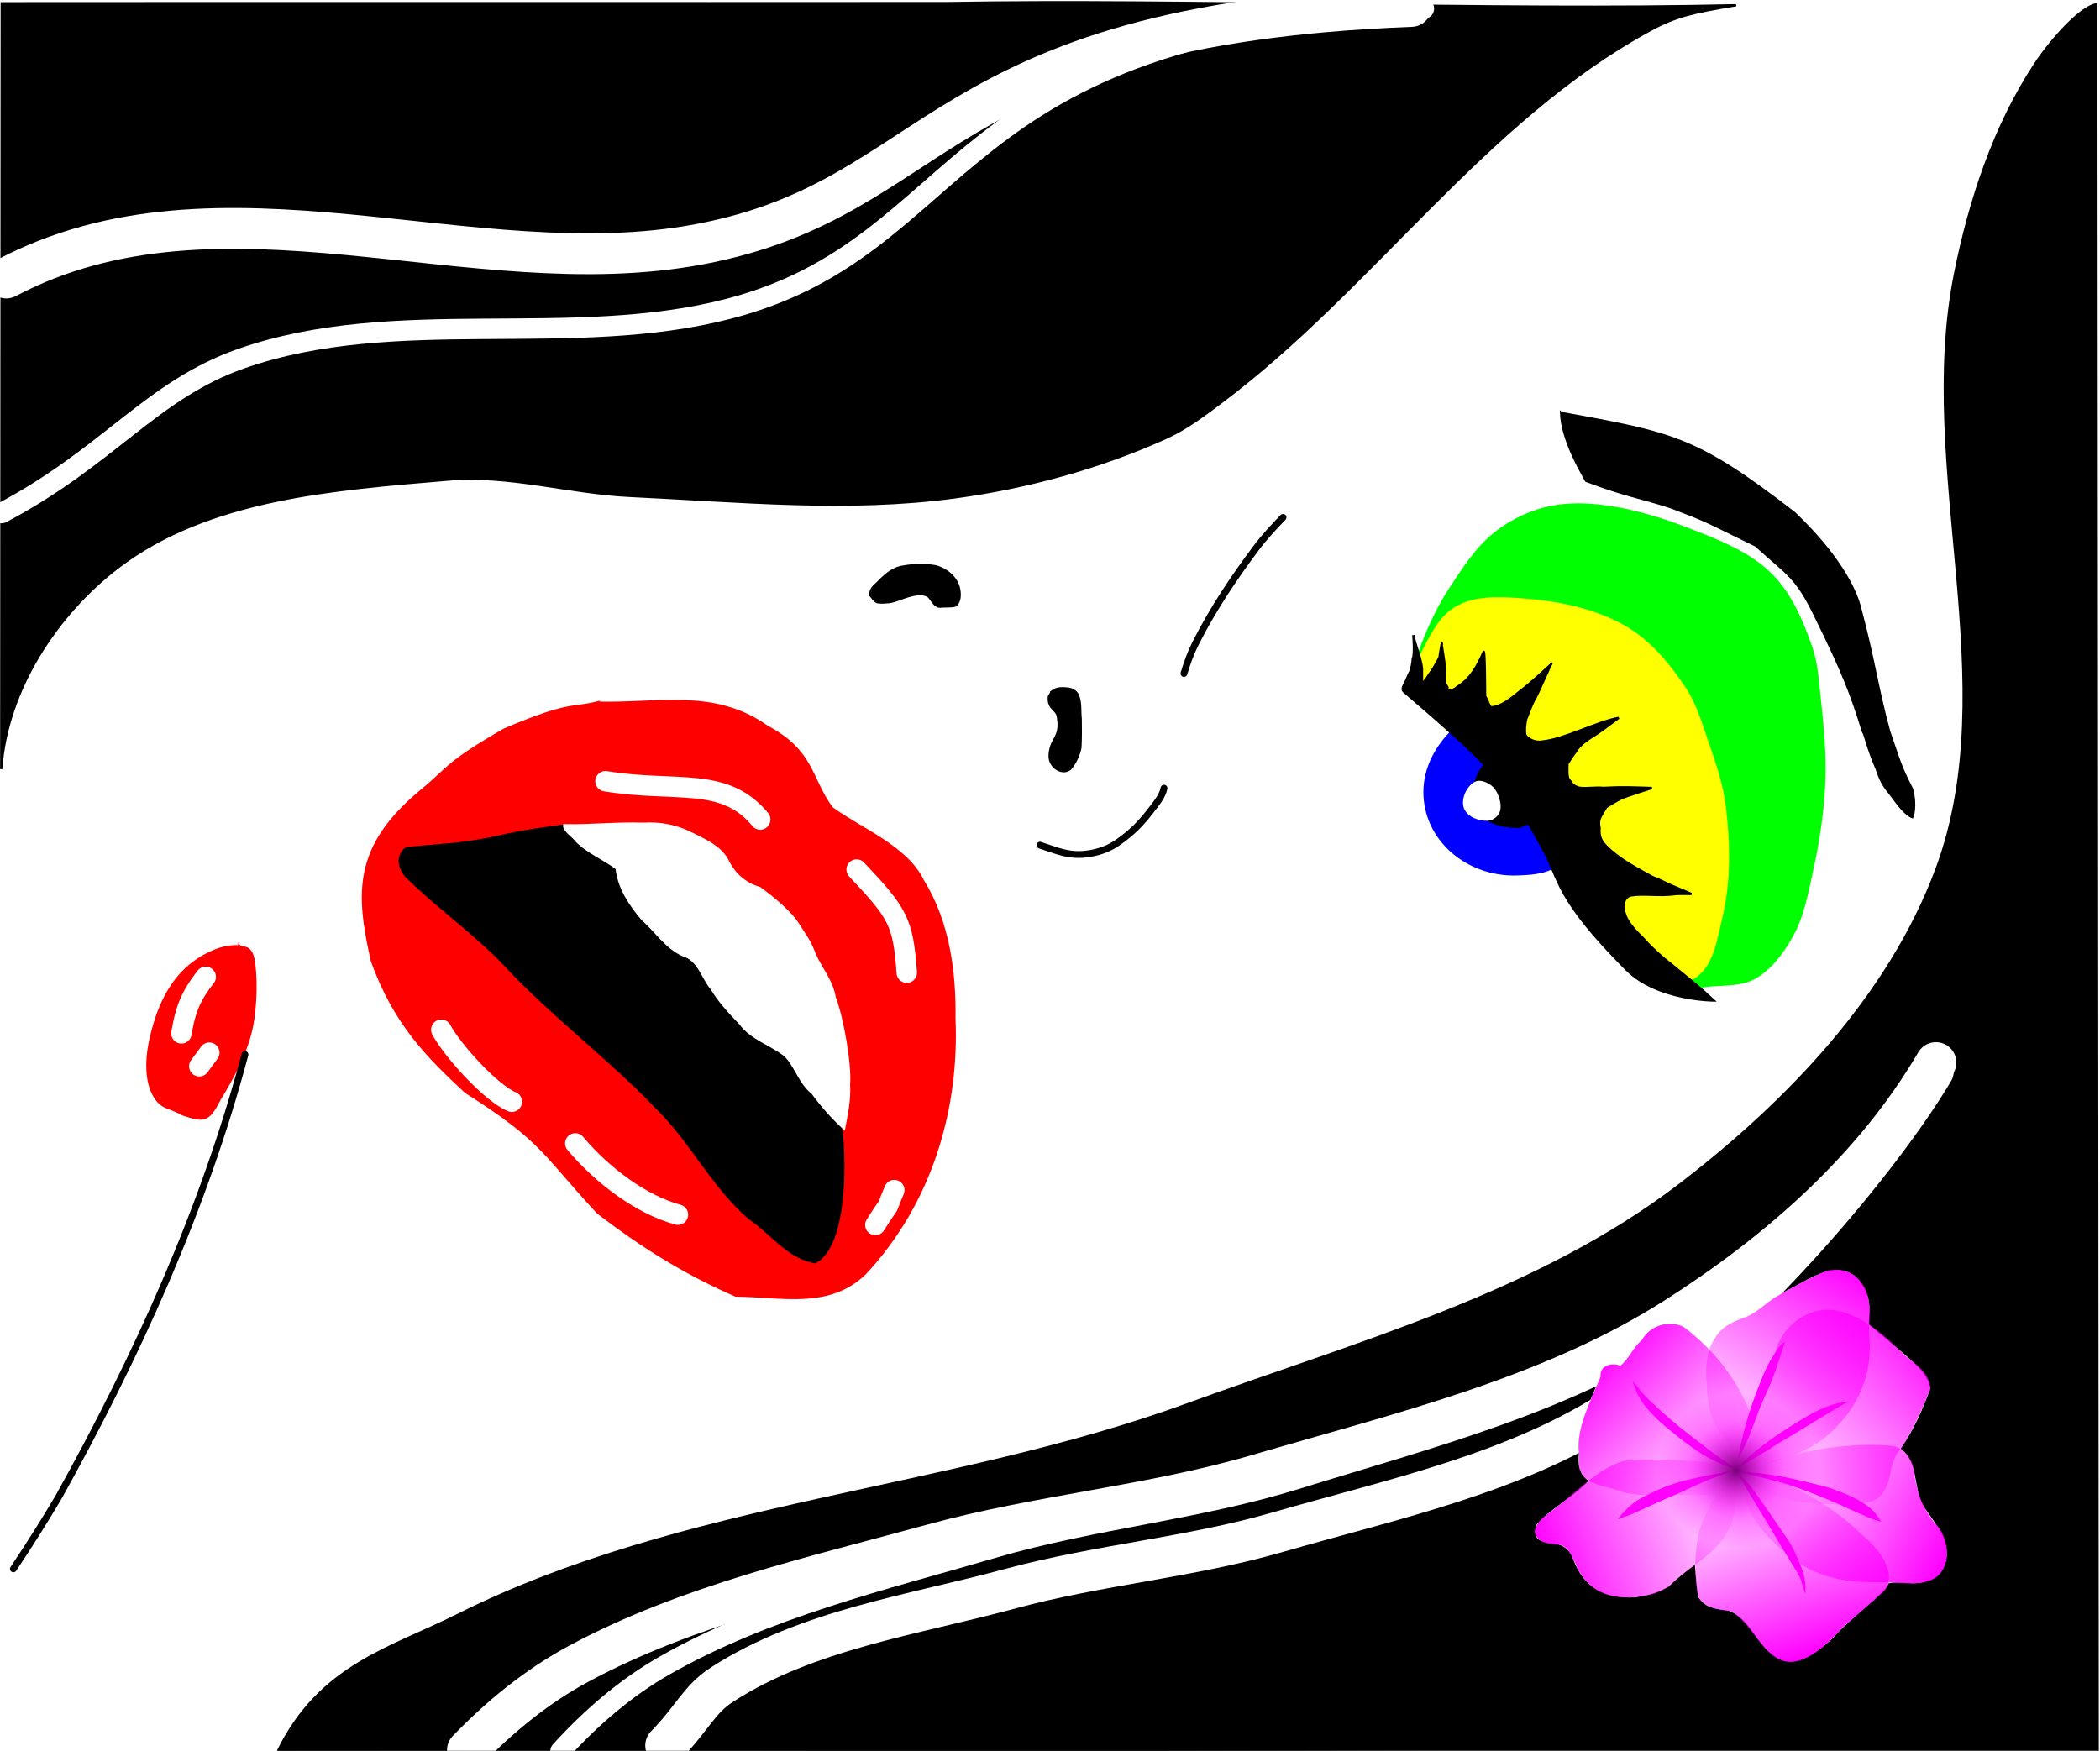
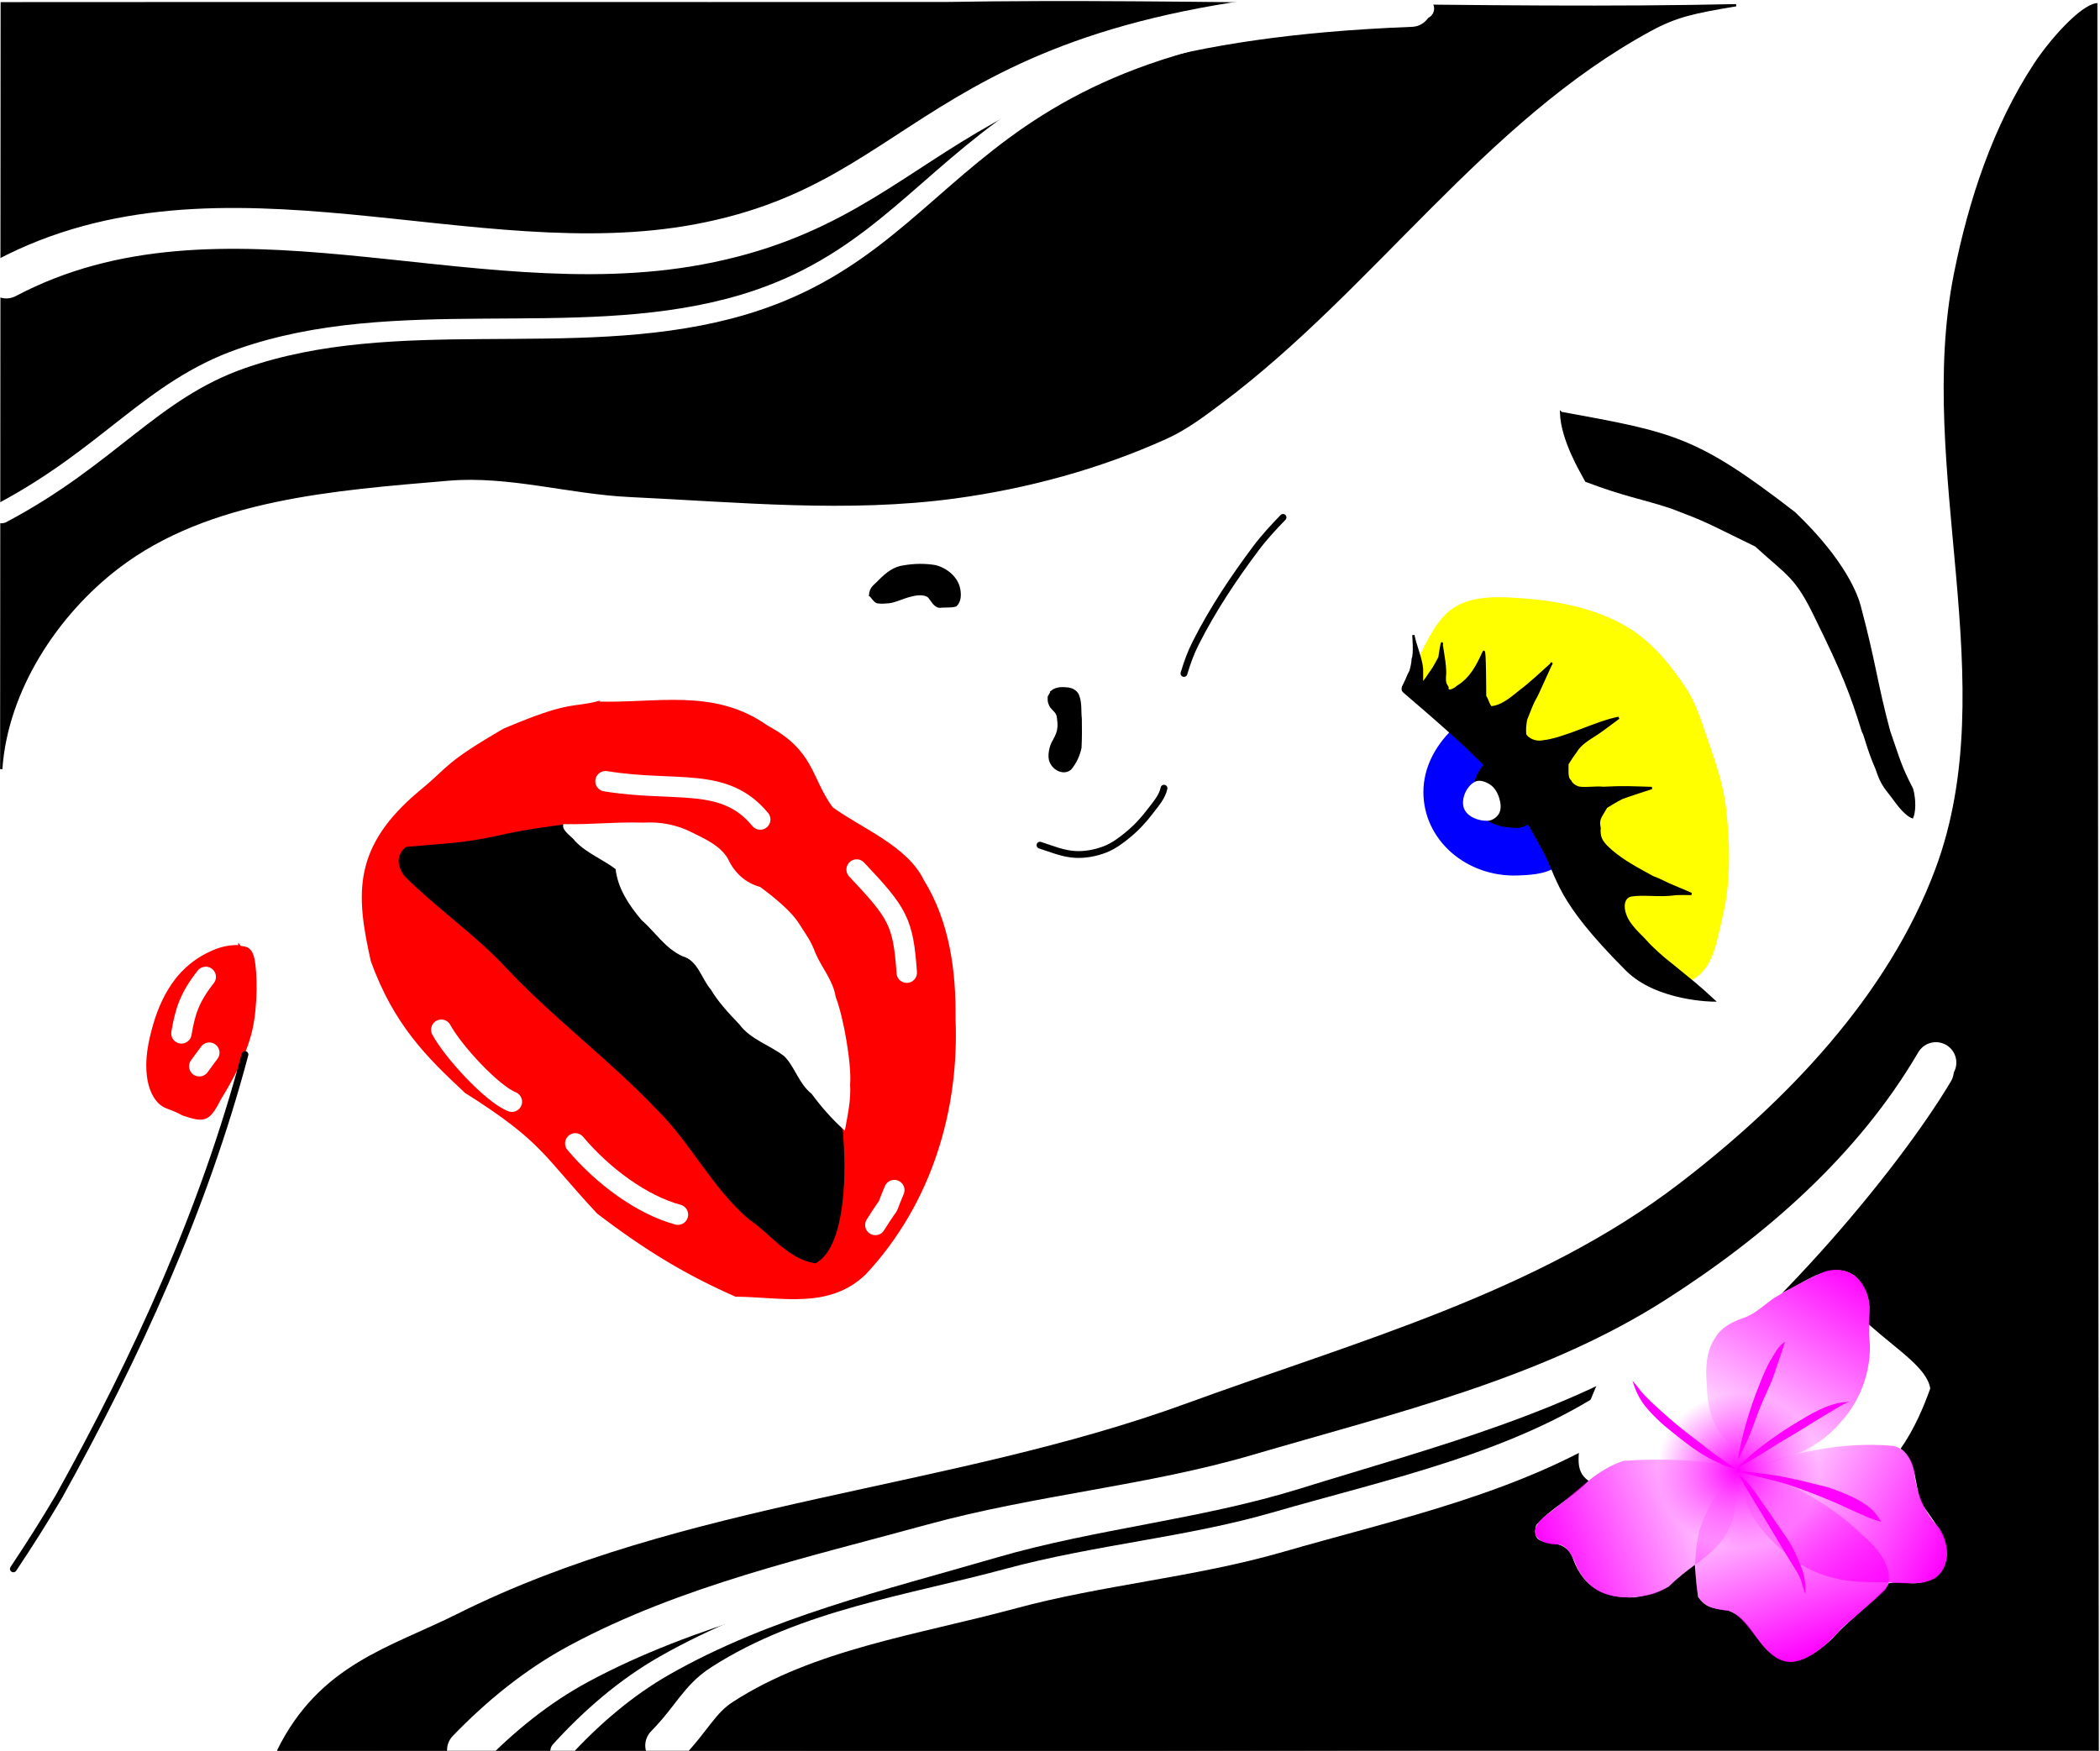
<svg xmlns="http://www.w3.org/2000/svg" xmlns:ns1="http://www.inkscape.org/namespaces/inkscape" xmlns:ns2="http://sodipodi.sourceforge.net/DTD/sodipodi-0.dtd" xmlns:xlink="http://www.w3.org/1999/xlink" version="1.1" width="925.252" height="771.56" id="svg2" ns1:version="0.48.4 r9939" ns2:docname="Logo_portale_cosmetica1.svg">
  <ns2:namedview pagecolor="#ffffff" bordercolor="#666666" borderopacity="1" objecttolerance="10" gridtolerance="10" guidetolerance="10" ns1:pageopacity="0" ns1:pageshadow="2" ns1:window-width="1100" ns1:window-height="664" id="namedview3195" showgrid="false" ns1:zoom="0.56455866" ns1:cx="246.07035" ns1:cy="384.50307" ns1:window-x="0" ns1:window-y="0" ns1:window-maximized="0" ns1:current-layer="svg2" fit-margin-top="0" fit-margin-left="0" fit-margin-right="0" fit-margin-bottom="0" />
  <defs id="defs4">
    <linearGradient id="linearGradient4840">
      <stop id="stop4854" style="stop-color:#000000;stop-opacity:1" offset="0" />
      <stop id="stop4844" style="stop-color:#ff00ff;stop-opacity:0" offset="1" />
    </linearGradient>
    <linearGradient id="linearGradient4800">
      <stop id="stop4802" style="stop-color:#ff00ff;stop-opacity:1" offset="0" />
      <stop id="stop4804" style="stop-color:#ff00ff;stop-opacity:0" offset="1" />
    </linearGradient>
    <linearGradient id="linearGradient4677">
      <stop id="stop4679" style="stop-color:#ff00ff;stop-opacity:1" offset="0" />
      <stop id="stop4681" style="stop-color:#ff00ff;stop-opacity:0" offset="1" />
    </linearGradient>
    <linearGradient id="linearGradient4652">
      <stop id="stop4654" style="stop-color:#ff00ff;stop-opacity:1" offset="0" />
      <stop id="stop4656" style="stop-color:#ff00ff;stop-opacity:0" offset="1" />
    </linearGradient>
    <linearGradient id="linearGradient4628">
      <stop id="stop4630" style="stop-color:#ff00ff;stop-opacity:1" offset="0" />
      <stop id="stop4632" style="stop-color:#ff00ff;stop-opacity:0" offset="1" />
    </linearGradient>
    <linearGradient id="linearGradient4585">
      <stop id="stop4587" style="stop-color:#ff00ff;stop-opacity:1" offset="0" />
      <stop id="stop4589" style="stop-color:#ff00ff;stop-opacity:0" offset="1" />
    </linearGradient>
    <linearGradient id="linearGradient4554">
      <stop id="stop4556" style="stop-color:#ff00ff;stop-opacity:1" offset="0" />
      <stop id="stop4558" style="stop-color:#ff00ff;stop-opacity:0" offset="1" />
    </linearGradient>
    <linearGradient id="linearGradient4503">
      <stop id="stop4505" style="stop-color:#ff00ff;stop-opacity:1" offset="0" />
      <stop id="stop4507" style="stop-color:#ff00ff;stop-opacity:0" offset="1" />
    </linearGradient>
    <linearGradient x1="846.864" y1="576.819" x2="766.441" y2="648.349" id="linearGradient4509" xlink:href="#linearGradient4503" gradientUnits="userSpaceOnUse" />
    <linearGradient x1="854.099" y1="690.692" x2="766.176" y2="645.515" id="linearGradient4560" xlink:href="#linearGradient4554" gradientUnits="userSpaceOnUse" />
    <linearGradient x1="794.102" y1="728.933" x2="764.923" y2="647.184" id="linearGradient4591" xlink:href="#linearGradient4585" gradientUnits="userSpaceOnUse" />
    <linearGradient x1="673.915" y1="678.23" x2="764.745" y2="645.423" id="linearGradient4634" xlink:href="#linearGradient4628" gradientUnits="userSpaceOnUse" />
    <linearGradient x1="706.085" y1="591.381" x2="765.858" y2="648.928" id="linearGradient4658" xlink:href="#linearGradient4652" gradientUnits="userSpaceOnUse" />
    <linearGradient x1="816.167" y1="556.919" x2="764.507" y2="644.583" id="linearGradient4683" xlink:href="#linearGradient4677" gradientUnits="userSpaceOnUse" />
    <radialGradient cx="786.835" cy="666.634" r="24.719" fx="786.835" fy="666.634" id="radialGradient4846" xlink:href="#linearGradient4840" gradientUnits="userSpaceOnUse" gradientTransform="matrix(1,0,0,0.969,0,20.512)" />
    <radialGradient cx="786.835" cy="666.634" r="24.719" fx="786.835" fy="666.634" id="radialGradient4856" xlink:href="#linearGradient4800" gradientUnits="userSpaceOnUse" gradientTransform="matrix(1,0,0,0.969,0,20.512)" />
  </defs>
  <rect style="fill:#ffffff;fill-opacity:1;fill-rule:nonzero;stroke:none" id="rect3965" width="925.252" height="771.56" x="0" y="0" />
  <g id="g3157">
    <g id="layer2" transform="translate(86.989,-146.077)">
-       <path ns1:connector-curvature="0" style="fill:#00ff00;fill-opacity:1;stroke:none" id="path4120" d="m 532.7,449.271 c 7.55,3.776 15.858,6.315 22.077,12.261 5.735,4.852 12.282,8.911 17.487,14.28 8.66,12.015 18.493,23.252 25.414,36.422 9.26,15.504 18.023,31.355 27.334,46.793 6.702,6.429 13.005,13.548 19.953,19.551 6.022,1.132 11.922,4.659 18.102,2.684 7.678,-1.238 16.201,0.002 23.033,-3.713 7.302,-3.969 12.611,-11.273 16.715,-18.501 5.204,-9.165 7.031,-19.928 9.285,-30.223 2.778,-12.687 4.662,-25.642 5.166,-38.62 0.468,-12.062 -0.697,-24.158 -2.006,-36.158 -0.833,-7.637 -1.203,-15.485 -3.714,-22.744 -4.034,-11.659 -9.135,-23.705 -17.883,-32.404 -10.112,-10.055 -24.273,-15.313 -37.573,-20.46 -13.567,-5.25 -27.881,-9.348 -42.393,-10.367 -7.56,-0.531 -15.377,0.039 -22.622,2.263 -7.489,2.3 -14.668,6.152 -20.669,11.188 -7.816,6.559 -13.428,15.448 -19.023,23.981 -3.549,5.413 -6.518,11.215 -9.14,17.133 -3.82,8.622 -6.716,17.62 -9.544,26.632 z" />
      <path ns1:connector-curvature="0" style="fill:#ffff00;fill-opacity:1;stroke:none" id="path4100" d="m 533.706,450.145 c 2.877,-7.809 2.505,-10.768 5.016,-15.629 4.079,-7.896 8.065,-16.868 15.987,-21.335 8.488,-4.786 19.586,-4.139 29.442,-3.402 15.655,1.171 31.917,4.499 45.279,12.288 10.951,6.383 19.284,16.537 26.158,26.808 4.666,6.972 7.074,15.112 9.783,22.952 3.425,9.909 6.953,19.949 8.137,30.312 1.849,16.176 2.163,32.93 -1.718,48.782 -2.324,9.49 -3.77,21.532 -12.653,26.669 -4.266,1.532 -8.668,1.771 -11.927,-0.263 -11.668,-7.395 -21.999,-17.909 -33.667,-25.304 -8.576,-16.013 -15.548,-32.9 -26.7,-47.552 -5.41,-7.555 -10.207,-15.655 -16.233,-22.726 -8.537,-6.074 -13.403,-18.343 -22.33,-23.831 -4.859,-1.699 -9.717,-6.071 -14.576,-7.769 z" />
      <path ns1:connector-curvature="0" style="fill:#000000;stroke:#000000;stroke-width:1px;stroke-linecap:butt;stroke-linejoin:miter;stroke-opacity:1" id="path2997" d="m 296.36,408.33 c 0.237,-3.403 2.143,-4.058 4.249,-6.378 2.901,-2.929 6.36,-5.771 10.61,-6.234 4.574,-0.806 9.307,-0.883 13.887,-0.114 4.914,1.273 9.587,5.022 10.522,10.215 0.427,2.396 0.392,5.328 -1.545,7.079 -2.302,0.672 -4.601,0.254 -7.071,0.55 -2.254,-0.195 -3.307,-2.744 -4.667,-4.333 -2.288,-2.001 -6.415,-1.08 -9.098,-0.317 -2.853,0.778 -5.596,2.251 -8.547,2.635 -2.148,0.112 -3.124,0.366 -5.242,0.015 -1.224,-0.488 -2.144,-2.248 -3.096,-3.119 z" />
      <path ns1:connector-curvature="0" style="fill:#000000;stroke:#000000;stroke-width:1px;stroke-linecap:butt;stroke-linejoin:miter;stroke-opacity:1" id="path3019" d="m 376.424,450.83 c 2.043,-1.675 4.86,-1.566 7.329,-1.264 1.977,0.275 3.908,1.546 4.422,3.563 1.071,3.096 0.611,6.426 0.987,9.627 0.093,4.265 0.078,8.54 -0.129,12.798 -0.7,3.423 -2.223,6.717 -4.485,9.382 -2.84,2.293 -7.096,0.334 -8.532,-3.032 -1.281,-2.446 -0.111,-7.434 1.415,-9.591 2.121,-3.933 2.343,-5.741 1.707,-10.214 -0.165,-1.901 -1.728,-3.079 -2.892,-4.399 -0.834,-1.313 -1.29,-2.286 -1.107,-4.588 0.484,-0.73 0.865,-1.515 1.286,-2.281 z" />
      <path ns1:connector-curvature="0" style="fill:none;stroke:#000000;stroke-width:3;stroke-linecap:round;stroke-linejoin:round;stroke-miterlimit:4;stroke-opacity:1;stroke-dasharray:none" id="path3040" d="m 434.661,442.864 c 1.538,-5.128 3.004,-9.102 5.154,-13.365 7.448,-14.766 16.697,-28.637 26.616,-41.87 3.601,-4.804 7.704,-9.218 11.88,-13.538" />
      <path ns1:connector-curvature="0" style="fill:none;stroke:#000000;stroke-width:3;stroke-linecap:round;stroke-linejoin:round;stroke-miterlimit:4;stroke-opacity:1;stroke-dasharray:none" id="path3834" d="m 371.227,518.545 c 5.148,1.649 10.278,3.856 15.672,4.088 4.36,0.188 8.832,-0.636 12.905,-2.204 3.749,-1.444 7.073,-3.906 10.171,-6.463 3.769,-3.111 7.128,-6.755 10.065,-10.661 2.299,-3.057 5.019,-6.023 5.829,-9.882" />
      <path ns1:connector-curvature="0" style="fill:#000000;fill-opacity:1;stroke:#000000;stroke-width:1px;stroke-linecap:butt;stroke-linejoin:miter;stroke-opacity:1" id="path3852" d="m 600.808,328.035 c 49.51,9.069 59.339,10.54 102.794,44.119 22.582,21.588 27.665,36.895 28.757,41.065 6.706,25.077 7.298,33.986 12.967,55.092 4.475,12.803 4.795,15.192 10.127,25.501 2.029,7.952 0.108,12.398 0.108,12.398 0,0 -2.817,-0.847 -7.229,-6.939 -4.411,-6.092 -5.96,-6.669 -8.467,-14.349 -4.061,-9.234 -5.019,-15.081 -6.074,-16.545 -5.11,-16.482 -8.618,-25.719 -20.787,-50.397 -8.526,-17.78 -11.951,-18.341 -26.401,-31.481 -22.444,-10.92 -20.323,-10.389 -37.321,-16.833 -13.307,-4.354 -19.824,-5.046 -37.425,-11.669 -2.221,-4.109 -10.611,-17.995 -11.051,-29.963 z" />
      <path ns1:connector-curvature="0" style="fill:#0000ff;fill-opacity:1;stroke:#0000ff;stroke-width:1;stroke-linecap:round;stroke-linejoin:round;stroke-miterlimit:4;stroke-opacity:1;stroke-dashoffset:0" id="path3882" transform="matrix(1.199,0,0,1.101,-226.304,103.803)" d="m 689.422,383.363 c -3.499,4.06 -9.021,4.743 -15.8,4.963 -18.273,0.594 -33.871,-13.902 -33.871,-32.91 0,-9.504 4.227,-18.014 10.214,-24.437 0,0 16.678,12.26 23.062,20.545 7.182,9.321 16.395,31.839 16.395,31.839 z" />
      <path ns1:connector-curvature="0" style="fill:#000000;fill-opacity:1;stroke:#000000;stroke-width:1px;stroke-linecap:butt;stroke-linejoin:miter;stroke-opacity:1" id="path3885" d="m 568.832,481.474 c -3.946,3.657 -6.229,8.517 -6.39,13.99 -0.014,2.168 1.034,5.77 2.186,7.633 1.669,2.42 2.687,4.068 7.511,5.928 2.831,1.039 5.673,1.332 10.051,1.46 5.257,-1.212 8.009,-4.696 9.513,-6.805 l -9.104,-15.544 z" />
      <path ns1:connector-curvature="0" style="fill:#ffffff;fill-opacity:1;stroke:#ffffff;stroke-width:1px;stroke-linecap:butt;stroke-linejoin:miter;stroke-opacity:1" id="path3899" d="m 563.003,491.077 c 1.874,-1.02 4.51,0.017 6.29,1.194 1.894,1.252 3.135,3.485 3.791,5.659 0.614,2.034 0.984,4.504 -0.025,6.373 -0.855,1.584 -2.706,2.88 -4.503,2.98 -3.757,0.21 -8.739,-1.615 -10.05,-5.143 -1.387,-3.731 1.001,-9.159 4.498,-11.063 z" />
      <path ns1:connector-curvature="0" style="fill:#000000;fill-opacity:1;stroke:#000000;stroke-width:1px;stroke-linecap:butt;stroke-linejoin:miter;stroke-opacity:1" id="path3906" d="m 531.133,448.959 c 0.457,-1.131 0.866,-1.732 1.45,-3.029 0.7,-1.608 1.136,-2.787 1.94,-4.165 0.483,-1.897 0.809,-3.22 0.942,-5.338 0.996,-2.124 0.249,-10.469 0.249,-10.469 1.036,5.015 3.375,10.097 3.833,14.772 0,2.229 0,4.459 0,6.688 1.561,-1.423 2.636,-3.506 4.239,-5.653 1.278,-1.738 2.697,-4.7 3.454,-5.967 0.076,-1.038 1.376,-8.751 1.007,-5.345 0.525,3.47 1.892,10.365 1.348,14.061 -0.064,2.187 0.111,2.845 1.164,4.462 -0.331,2.81 3.269,0.898 4.358,-0.222 6.051,-3.666 8.873,-9.398 11.57,-15.322 0.606,-1.913 0.663,18.072 0.65,19.481 1.205,1.654 1.447,4.039 2.669,4.867 4.991,-0.366 9.516,-4.554 12.956,-7.272 3.809,-2.784 10.442,-8.927 13.526,-11.745 0.967,-2.646 -5.933,13.1 -6.756,14.47 -1.885,3.116 -2.918,6.539 -4.338,9.885 -0.43,2.171 -0.716,4.791 -0.314,6.909 1.366,2.015 4.567,3.367 7.49,2.826 9.931,-1.065 23.648,-8.535 33.622,-10.43 0,0 -8.199,6.192 -9.552,6.976 -3.385,2.243 -7.332,4.335 -9.421,8.008 -1.221,1.587 -2.634,3.759 -3.611,5.338 0.109,2.509 -0.528,6.143 1.256,7.537 0.533,1.219 1.784,2.245 3.454,2.826 2.243,0.679 8.631,-0.238 11.009,0.173 9.319,-0.459 11.886,-0.235 21.495,0.054 0,0 -11.67,3.764 -13.338,4.492 -2.659,1.389 -4.7,2.644 -6.762,3.917 -2.626,4.714 -3.746,5.08 -2.923,9.329 -0.484,5.046 1.967,7.131 5.121,9.984 5.476,4.748 11.917,8.064 18.371,11.619 3.034,1.007 6.108,2.89 9.598,4.234 2.371,0.951 7.36,3.146 7.36,3.146 0,0 -6.342,-0.187 -7.908,0.151 -6.11,0.798 -13.605,-0.397 -18.627,0.477 -4.285,0.746 -4.611,7.243 -0.124,13.047 2.813,3.638 4.583,4.849 6.48,7.051 2.458,2.852 7.905,7.767 10.856,9.933 8.838,7.245 12.032,9.588 19.197,16.288 0,0 -24.927,-0.043 -38.419,-13.561 -31.524,-31.586 -29.467,-39.762 -36.669,-52.888 -15.449,-28.154 -19.162,-33.501 -61.508,-69.724 -0.458,-0.561 -0.653,-0.867 -0.395,-1.872 z" />
      <path ns1:connector-curvature="0" style="fill:#ff0000;fill-opacity:1;stroke:#ff0000;stroke-width:1px;stroke-linecap:butt;stroke-linejoin:miter;stroke-opacity:1" id="path3922" d="m 175.9,455.739 c 26.695,0.843 51.582,-6.091 75.092,10.557 20.541,11.024 18.747,22.395 28.486,35.861 12.807,9.38 32.905,17.032 40.151,32.025 11.279,18.227 14.168,39.978 13.886,61.001 1.641,39.372 -10.112,80.809 -39.459,112.197 -15.982,15.33 -36.618,9.804 -56.884,9.642 -21.645,-9.555 -39.123,-20.013 -60.722,-36.488 -24.202,-25.977 -23.841,-31.442 -58.285,-53.242 -17.064,-15.902 -31.218,-30.004 -41.286,-57.729 -6.589,-29.524 -8.221,-50.138 21.642,-74.928 12.922,-10.621 10.336,-11.77 36.591,-27.007 28.689,-12.217 29.677,-9.156 40.791,-11.89 z" />
      <path ns1:connector-curvature="0" style="fill:none;stroke:#ffffff;stroke-width:9;stroke-linecap:round;stroke-linejoin:round;stroke-miterlimit:4;stroke-opacity:1;stroke-dasharray:none" id="path3940" d="m 179.797,490.356 c 31.261,5.097 52.329,-2.369 68.17,16.876" />
      <path ns1:connector-curvature="0" style="fill:none;stroke:#ffffff;stroke-width:9;stroke-linecap:round;stroke-linejoin:round;stroke-miterlimit:4;stroke-opacity:1;stroke-dasharray:none" id="path3954" d="m 290.442,529.278 c 18.195,19.283 20.52,23.09 22.079,45.458" />
      <path ns1:connector-curvature="0" style="fill:none;stroke:#ffffff;stroke-width:9;stroke-linecap:round;stroke-linejoin:round;stroke-miterlimit:4;stroke-opacity:1;stroke-dasharray:none" id="path3971" d="m 307.033,670.551 c -5.168,12.256 0.312,1.612 -8.348,15.364" />
      <path ns1:connector-curvature="0" style="fill:none;stroke:#ffffff;stroke-width:9;stroke-linecap:round;stroke-linejoin:round;stroke-miterlimit:4;stroke-opacity:1;stroke-dasharray:none" id="path3991" d="m 166.48,649.966 c 12.163,14.462 29.402,27.128 45.22,31.403" />
      <path ns1:connector-curvature="0" style="fill:none;stroke:#ffffff;stroke-width:9;stroke-linecap:round;stroke-linejoin:round;stroke-miterlimit:4;stroke-opacity:1;stroke-dasharray:none" id="path4000" d="m 107.442,599.878 c 5.165,9.558 22.251,28.19 31.089,31.717" />
      <path ns1:connector-curvature="0" style="fill:#000000;fill-opacity:1;stroke:#000000;stroke-width:1px;stroke-linecap:butt;stroke-linejoin:miter;stroke-opacity:1" id="path4013" d="m 92.055,519.801 c 18.488,-1.718 24.064,-1.486 40.128,-4.899 9.993,-2.349 20.469,-3.877 30.683,-5.157 16.718,4.423 27.84,19.013 38.794,31.415 9.42,11.844 20.855,21.73 31.842,32.029 11.365,10.998 19.46,24.692 29.246,36.948 8.766,10.338 17.55,21.479 21.144,34.737 2.099,24.407 -0.377,51.438 -11.725,57.447 -11.912,-1.928 -19.273,-12.827 -28.849,-19.25 -16.225,-13.873 -25.553,-33.585 -40.653,-48.469 -21.303,-22.334 -46.314,-40.813 -67.322,-63.428 -13.506,-14.245 -29.904,-25.464 -43.765,-39.343 -2.425,-3.288 -4.159,-8.164 0.475,-12.031 z" />
      <path ns1:connector-curvature="0" style="fill:#ffffff;fill-opacity:1;stroke:#ffffff;stroke-width:1px;stroke-linecap:butt;stroke-linejoin:miter;stroke-opacity:1" id="path4007" d="m 161.612,509.752 c 11.606,0.293 23.132,-1.049 34.74,-0.645 7.494,-0.47 14.773,0.897 21.392,4.308 5.71,2.845 12.146,5.639 15.515,11.284 2.928,6.314 7.771,10.859 14.517,12.736 5.191,3.853 13.512,10.411 17.018,16.181 3.357,5.336 4.856,6.915 7.122,12.851 2.705,6.364 7.671,11.818 8.803,19.039 3.595,9.301 7.099,30.139 6.342,38.481 0.413,6.562 -0.96,12.991 -2.15,19.393 -5.198,-4.69 -9.801,-9.991 -13.95,-15.624 -5.566,-4.315 -7.37,-11.982 -12.136,-16.63 -6.394,-4.943 -14.776,-7.289 -19.72,-13.986 -4.536,-4.767 -9.128,-9.592 -12.503,-15.275 -4.312,-5.074 -5.655,-12.856 -12.807,-14.887 -7.361,-3.381 -11.831,-10.58 -17.78,-15.804 -5.415,-6.383 -10.418,-13.836 -11.295,-22.353 -5.453,-4.263 -12.833,-7.058 -17.914,-12.373 -1.302,-1.947 -5.534,-4.363 -5.194,-6.695 z" />
      <path ns1:connector-curvature="0" style="fill:#000000;fill-opacity:1;stroke:#000000;stroke-width:1px;stroke-linecap:butt;stroke-linejoin:miter;stroke-opacity:1" id="path4022" d="m 451.367,323.15 c 66.55,-49.99 115.466,-123.872 188.547,-163.711 11.588,-6.317 19.195,-7.932 38.016,-11.063 -106.456,2.428 -241.354,-2.751 -347.823,-0.938 -138.776,0.114 -277.552,-0.056 -416.328,0.068 -0.074,112.507 -0.148,225.013 -0.222,337.519 2.402,-34.675 24.29,-68.146 51.511,-88.956 39.875,-30.483 95.523,-34.381 145.535,-38.636 26.667,-2.269 53.234,5.937 79.967,7.195 47.726,2.245 95.994,7.062 143.335,0.612 31.878,-4.343 63.569,-12.974 92.889,-26.219 8.887,-4.014 16.777,-10.016 24.573,-15.872 z" />
      <path ns1:connector-curvature="0" style="fill:#000000;fill-opacity:1;stroke:#000000;stroke-width:1px;stroke-linecap:butt;stroke-linejoin:miter;stroke-opacity:1" id="path4030" d="m 809.612,174.369 c -18.062,27.519 -28.727,59.99 -35.199,92.264 -17.222,85.878 22.394,180.579 -8.241,262.635 -20.877,55.921 -65.666,102.578 -113.053,138.874 -62.851,48.141 -142.535,69.611 -216.894,96.789 -104.762,38.29 -221.748,42.891 -321.487,92.824 -29.586,14.812 -60.546,22.047 -79.187,59.851 267.039,-0.349 534.493,0.785 801.695,1.012 -0.209,-256.876 -0.419,-513.752 -0.628,-770.628 -6.909,1.047 -20.102,15.858 -27.007,26.378 z" />
      <path ns1:connector-curvature="0" style="fill:#ff0000;fill-opacity:1;stroke:#ff0000;stroke-width:1px;stroke-linecap:butt;stroke-linejoin:miter;stroke-opacity:1" id="path4036" d="m 18.464,563.041 c -6.166,-0.103 -10.161,1.484 -14.651,3.781 -5.032,2.574 -9.544,6.396 -13.044,10.834 -4.52,5.732 -7.604,12.646 -9.677,19.645 -2.24,7.562 -3.889,15.685 -2.791,23.495 0.543,3.861 1.891,7.914 4.53,10.784 2.732,2.972 5.281,2.524 10.734,5.609 9.234,3.085 11.297,3.097 16.184,-6.589 5.517,-9.055 11.411,-19.713 13.941,-30.648 2.369,-10.239 2.309,-25.233 0.878,-31.516 -1.431,-6.283 -5.306,-4.195 -6.103,-5.397 z" />
      <path ns1:connector-curvature="0" style="fill:none;stroke:#ffffff;stroke-width:9;stroke-linecap:round;stroke-linejoin:round;stroke-miterlimit:4;stroke-opacity:1;stroke-dasharray:none" id="path4086" d="m 3.655,576.589 c -7.545,9.53 -9.143,15.959 -10.713,24.891" />
      <path ns1:connector-curvature="0" style="fill:none;stroke:#ffffff;stroke-width:9;stroke-linecap:round;stroke-linejoin:round;stroke-miterlimit:4;stroke-opacity:1;stroke-dasharray:none" id="path4088" d="m 5.231,609.987 -4.411,5.987" />
      <path ns1:connector-curvature="0" style="fill:none;stroke:#000000;stroke-width:3;stroke-linecap:round;stroke-linejoin:round;stroke-miterlimit:4;stroke-opacity:1;stroke-dasharray:none" id="path4090" d="m 20.941,610.797 c -18.138,68.366 -47.727,133.189 -82.007,194.861 -6.357,10.803 -13.074,21.392 -20.035,31.816" />
      <path ns1:connector-curvature="0" style="fill:none;stroke:#ffffff;stroke-width:18;stroke-linecap:round;stroke-linejoin:round;stroke-miterlimit:4;stroke-opacity:1;stroke-dasharray:none" id="path4133" d="m 765.965,614.362 c -27.473,46.966 -69.519,83.591 -114.637,112.348 -55.306,35.251 -121.238,50.771 -184.17,69.235 -46.955,13.777 -96.358,17.797 -143.54,30.774 -52.771,14.514 -107.349,26.625 -155.563,52.525 -18.249,9.803 -34.684,23.178 -49.084,38.118" />
      <path ns1:connector-curvature="0" style="fill:none;stroke:#ffffff;stroke-width:9;stroke-linecap:round;stroke-linejoin:round;stroke-miterlimit:4;stroke-opacity:1;stroke-dasharray:none" id="path4133-1" d="m 763.228,618.226 c -25.615,46.435 -64.818,82.647 -106.885,111.079 -51.566,34.853 -113.04,50.198 -171.716,68.453 -43.779,13.621 -89.842,17.596 -133.833,30.427 -49.202,14.351 -100.09,26.324 -145.043,51.932 -17.015,9.693 -32.339,22.916 -45.765,37.687" />
      <path ns1:connector-curvature="0" style="fill:none;stroke:#ffffff;stroke-width:18;stroke-linecap:round;stroke-linejoin:round;stroke-miterlimit:4;stroke-opacity:1;stroke-dasharray:none" id="path4133-6" d="m 764.841,618.028 c -22.474,37.835 -82.17,110.254 -138.337,147.542 -44.614,29.619 -99.178,40.901 -150.659,55.775 -38.411,11.098 -78.825,14.337 -117.422,24.791 -43.169,11.693 -89.69,18.085 -127.258,42.314 -10.255,6.614 -13.073,14.846 -24.853,26.882" />
      <path ns1:connector-curvature="0" style="fill:none;stroke:#ffffff;stroke-width:18;stroke-linecap:round;stroke-linejoin:round;stroke-miterlimit:4;stroke-opacity:1;stroke-dasharray:none" id="path4180" d="M 534.821,148.907 C 322.365,157.059 329.389,233.403 220.988,253.744 120.88,272.53 10.273,218.674 -84.218,268.585" />
      <g style="stroke:#390069;stroke-width:3;stroke-linecap:round;stroke-linejoin:round;stroke-miterlimit:4;stroke-opacity:1;stroke-dasharray:none" id="g4329">
        <g id="g4342" />
      </g>
      <path ns1:connector-curvature="0" style="fill:none;stroke:#ffffff;stroke-width:9;stroke-linecap:round;stroke-linejoin:round;stroke-miterlimit:4;stroke-opacity:1;stroke-dasharray:none" id="path4180-9" d="M 540.372,149.865 C 327.916,158.017 341.77,254.08 234.189,282.116 164.487,300.28 87.195,280.306 19.225,304.148 -20.273,318.003 -39.072,347.23 -86.317,372.185" />
    </g>
    <g transform="translate(1.771,1.83)" style="display:inline" id="layer3">
      <path ns1:connector-curvature="0" style="fill:#ffffff;fill-opacity:1;fill-rule:nonzero;stroke:none" id="path4687" d="m 848.694,610.084 c -1.384,-8.887 -13.874,-16.553 -27.116,-28.274 0.078,-7.423 2.073,-12.09 -5.949,-21.172 -9.31,-7.166 -21.142,1.823 -29.044,5.714 -9.557,4.603 -12.894,10.148 -25.643,15.118 -5.267,2.573 -7.061,6.178 -9.651,11.241 -3.665,-3.541 -2.894,-2.609 -5.719,-5.246 -7.193,-8.125 -15.648,-8.264 -23.841,0.774 -2.836,4.065 -5.156,7.187 -9.3,11.704 -4.548,-1.668 -7.315,0.656 -8.357,2.587 -3.476,9.832 -8.056,17.468 -9.673,27.543 0.148,8.192 -3.142,16.006 3.76,20.702 -7.7,8.042 -16.604,11.88 -23.118,19.594 -2.877,12.77 12.341,2.294 16.484,15.364 4.531,11.755 13.199,16.984 26.814,16.385 7.262,-1.013 10.64,-2.253 15.083,-4.744 4.376,-4.306 8.102,-6.985 11.557,-9.6 0.605,7.348 0.602,7.943 1.453,14.223 3.002,4.129 5.587,5.1 13.249,5.939 9.771,3.496 12.194,14.747 20.553,20.097 9.109,5.801 18.785,-1.79 25.386,-7.827 6.799,-8.106 23.687,-20.349 24.64,-24.235 6.935,-1.731 13.823,3.199 22.984,-4.819 7.302,-10.512 -2.004,-21.07 -7.603,-29.247 -4.571,-8.025 -1.958,-19.443 -10.005,-25.317 5.951,-8.403 10.216,-18.536 13.055,-26.506 z" />
      <path ns1:connector-curvature="0" style="fill:#ff00ff;fill-opacity:1;stroke:none" id="path4319" d="m 763.637,644.957 c 9.217,-9.185 19.661,-16.137 30.591,-22.535 3.807,-2.229 7.831,-4.196 12.061,-5.448 2.205,-0.653 4.592,-0.901 6.819,-1.041 -3.106,0.99 -6.68,3.507 -9.947,5.391 -3.613,2.084 -7.1,4.378 -10.669,6.536 -3.497,2.115 -7.038,4.158 -10.529,6.283 -3.668,2.233 -7.234,4.636 -10.946,6.796 -2.421,1.409 -6.792,4.082 -7.38,4.017 z" />
      <path ns1:connector-curvature="0" style="fill:#ff00ff;fill-opacity:1;stroke:none" id="path4351" d="m 784.744,589.433 c -2.931,1.81 -4.227,4.639 -5.883,7.284 -2.249,3.595 -3.818,7.583 -5.406,11.515 -2.362,5.846 -4.395,11.835 -6.111,17.903 -1.417,5.01 -2.501,10.092 -3.441,15.237 1.449,-2.315 2.905,-5.45 4.155,-8.271 2.133,-4.816 3.697,-9.865 5.691,-14.74 1.762,-4.307 3.86,-8.474 5.541,-12.812 0.778,-2.008 1.408,-4.07 2.1,-6.109 1.131,-3.331 2.624,-7.684 3.354,-10.006 z" />
      <path ns1:connector-curvature="0" style="fill:#ff00ff;fill-opacity:1;stroke:none" id="path4386" d="m 764.588,646.668 c 4.294,0.026 10.654,0.897 15.926,1.75 5.45,0.883 10.835,2.149 16.194,3.479 3.43,0.851 6.913,1.592 10.205,2.879 5.048,1.975 10.228,4.03 14.494,7.375 2.295,1.8 3.017,2.453 5.712,6.627 -5.234,-1.28 -7.7,-2.825 -11.483,-4.406 -3.122,-1.305 -6.122,-2.887 -9.245,-4.19 -6.588,-2.748 -13.21,-5.454 -20.005,-7.643 -5.84,-1.881 -11.885,-3.056 -17.795,-4.701 -1.339,-0.373 -2.753,-0.524 -4.002,-1.171 z" />
      <path ns1:connector-curvature="0" style="fill:#ff00ff;fill-opacity:1;stroke:none" id="path4408" d="m 793.681,700.67 c 0.438,-8.407 -2.111,-12.429 -4.556,-18.176 -2.046,-4.808 -5.435,-8.929 -8.312,-13.291 -1.883,-2.856 -3.871,-5.641 -5.854,-8.428 -2.119,-2.976 -4.042,-6.116 -6.46,-8.855 -1.26,-1.427 -1.454,-1.973 -4.161,-3.912 1.945,3.429 1.614,3.115 2.479,4.64 1.277,2.251 2.665,4.438 4,6.655 1.956,3.248 3.918,6.492 5.874,9.74 3.387,5.625 6.783,11.245 10.151,16.881 1.454,2.433 3.161,4.735 4.343,7.312 1.09,2.376 0.844,3.144 2.497,7.434 z" />
-       <path ns1:connector-curvature="0" style="fill:#ff00ff;fill-opacity:1;stroke:none" id="path4427" d="m 760.785,646.478 c -3.105,0.501 -9.383,1.7 -14.034,2.744 -3.7,0.83 -7.431,1.595 -11.028,2.797 -3.768,1.259 -7.438,2.829 -10.992,4.604 -2.4,1.199 -4.835,2.411 -6.945,4.068 -2.581,2.026 -5.338,4.964 -6.847,7.071 3.82,-1.52 3.896,-1.373 5.809,-2.151 2.221,-0.904 4.387,-1.939 6.575,-2.921 3.118,-1.398 6.21,-2.855 9.338,-4.229 1.963,-0.862 3.965,-1.638 5.919,-2.52 1.957,-0.883 3.855,-1.891 5.811,-2.776 2.582,-1.167 5.175,-2.316 7.817,-3.337 1.556,-0.601 3.176,-1.027 4.727,-1.64 1.306,-0.516 3.463,-1.382 3.849,-1.711 z" />
      <path ns1:connector-curvature="0" style="fill:#ff00ff;fill-opacity:1;stroke:none" id="path4452" d="m 762.766,645.277 c -3.05,-2.097 -5.858,-3.955 -8.714,-6.034 -2.811,-2.047 -5.532,-4.216 -8.287,-6.339 -2.423,-1.868 -4.886,-3.687 -7.25,-5.629 -3.302,-2.711 -6.538,-5.504 -9.679,-8.399 -2.324,-2.141 -4.643,-4.298 -6.777,-6.629 -1.628,-1.777 -2.196,-2.983 -4.584,-5.592 1.442,4.449 2.267,6.223 4.034,8.993 1.87,2.931 4.369,5.427 6.83,7.883 2.203,2.198 4.641,4.151 7.071,6.096 3.843,3.077 7.706,6.161 11.857,8.807 2.451,1.562 5.006,2.982 7.667,4.15 2.528,1.109 3.83,2.122 7.832,2.692 z" />
-       <path ns1:connector-curvature="0" style="fill:url(#linearGradient4509);fill-opacity:1;stroke:none" id="path4466" d="m 836.313,636 c 4.865,-8.266 8.988,-16.961 12.415,-25.917 -0.287,-6.82 -6.557,-10.861 -11.349,-14.716 -8.797,-8.635 -18.511,-17.905 -31.212,-19.842 -12.262,-1.512 -24.434,8.338 -26.062,20.478 -4.469,12.023 -8.168,24.342 -10.924,36.864 -1.813,4.76 -5.191,10.122 -2.567,15.234 4.731,7.609 14.202,9.55 22.292,11.496 11.104,2.117 22.519,1.733 33.692,0.398 6.093,-2.138 8.189,-9.072 8.949,-14.864 0.887,-3.329 2.16,-6.752 4.765,-9.132 z" />
      <path ns1:connector-curvature="0" style="fill:url(#linearGradient4560);fill-opacity:1;stroke:none" id="path4511" d="m 766.934,646.218 c 20.722,-7.932 43.062,-12.895 65.337,-10.852 6.177,1.285 9.564,7.828 9.587,13.722 1.337,8.052 4.538,15.991 10.331,21.875 4.628,6.255 5.76,16.373 -0.461,21.985 -5.038,3.839 -11.791,2.89 -17.718,2.825 -9.278,-0.669 -18.734,0.274 -27.813,-2.208 -8.344,-1.952 -16.125,-6.076 -22.388,-11.926 -6.942,-5.804 -13.054,-12.953 -16.281,-21.505 -0.708,-4.615 0.618,-9.351 -0.594,-13.916 z" />
      <path ns1:connector-curvature="0" style="fill:url(#linearGradient4591);fill-opacity:1;stroke:none" id="path4562" d="m 764.245,646.756 c -9.009,5.889 -13.775,16.081 -17.299,25.879 -2.173,9.577 -2.4,19.615 -0.475,29.253 2.652,4.957 8.821,5.656 13.831,6.239 8.669,3.647 14.283,19.427 23.659,21.978 8.875,2.861 20.168,-7.908 25.756,-14.435 6.787,-5.884 12.661,-10.807 19.043,-16.688 5.507,-7.6 -2.904,-18.728 -9.951,-24.259 -12.585,-12.497 -28.473,-21.366 -45.201,-27.01 -3.029,-0.862 -6.217,-1.353 -9.362,-0.958 z" />
-       <path ns1:connector-curvature="0" style="fill:url(#linearGradient4658);fill-opacity:1;stroke:none" id="path4636" d="m 769.623,643.529 c -5.7e-4,-7.35 7.7e-4,-14.7 0,-22.051 -5.809,-15.309 -16.371,-28.615 -29.418,-38.42 -6.391,-3.492 -15.264,-0.664 -18.606,5.765 -3.885,3.066 -5.53,8.101 -9.405,11.166 -4.037,-1.428 -9.289,-0.112 -8.762,4.943 -3.948,9.866 -10.682,22.072 -9.589,33.133 0.298,4.547 -0.755,7.488 2.561,11.271 4.412,3.856 10.626,3.93 15.833,6.125 7.665,2.299 15.711,1.635 23.581,1.47 6.249,0.022 12.498,0.123 18.747,0.043 4.224,-2.376 8.549,-5.163 10.958,-9.517 1.464,-1.169 3.612,-1.905 4.101,-3.929 z" />
      <path ns1:connector-curvature="0" style="fill:url(#linearGradient4683);fill-opacity:1;stroke:none" id="path4660" d="m 764.783,644.605 c 6.213,-1.854 13.191,-0.546 18.986,-3.878 9.92,-2.359 18.883,-8.024 25.452,-15.796 9.506,-10.318 14.288,-24.835 12.501,-38.777 -0.109,-8.004 2.01,-16.338 -4.226,-23.806 -4.232,-4.937 -11.686,-5.843 -17.333,-2.91 -7.184,3.187 -13.72,6.836 -20.313,10.767 -4.59,3.158 -8.6,7.357 -14.08,8.988 -4.672,1.666 -9.343,4.14 -11.875,8.61 -4.054,6.039 -4.288,13.612 -3.646,20.609 0.141,8.718 1.998,18.07 8.467,24.395 2.559,3.652 2.932,8.5 6.067,11.797 z" />
      <path ns1:connector-curvature="0" style="fill:url(#linearGradient4634);fill-opacity:1;stroke:none" id="path4593" d="m 763.707,644.605 c -16.517,-3.121 -33.444,-3.846 -50.196,-2.651 -11.771,3.943 -18.733,12.133 -29.809,20.695 -3.496,2.989 -8.47,5.355 -9.287,10.37 0.499,4.447 5.575,5.63 9.309,5.801 4.521,-0.33 6.896,4.348 8.4,7.892 2.503,6.797 7.966,12.612 15.116,14.449 5.813,1.582 12.024,1.048 17.859,-0.141 4.865,-1.128 9.342,-3.785 12.577,-7.587 8.102,-6.525 17.984,-11.96 22.477,-21.835 4.043,-8.402 3.197,-17.95 3.554,-26.993 z" />
      <path ns1:connector-curvature="0" style="fill:url(#radialGradient4856);fill-opacity:1;fill-rule:nonzero;stroke:none;display:inline" id="path3535-6" transform="matrix(1.446,0,0,1.429,-373.677,-306.236)" d="m 811.555,666.634 a 24.719,23.959 0 1 1 -49.439,0 24.719,23.959 0 1 1 49.439,0 z" />
-       <path ns1:connector-curvature="0" style="opacity:0.517;fill:url(#radialGradient4846);fill-opacity:1;fill-rule:nonzero;stroke:none;display:inline" id="path3535-6-6" transform="matrix(0.869,0,0,0.897,79.315,48.244)" d="m 811.555,666.634 a 24.719,23.959 0 1 1 -49.439,0 24.719,23.959 0 1 1 49.439,0 z" />
    </g>
  </g>
</svg>